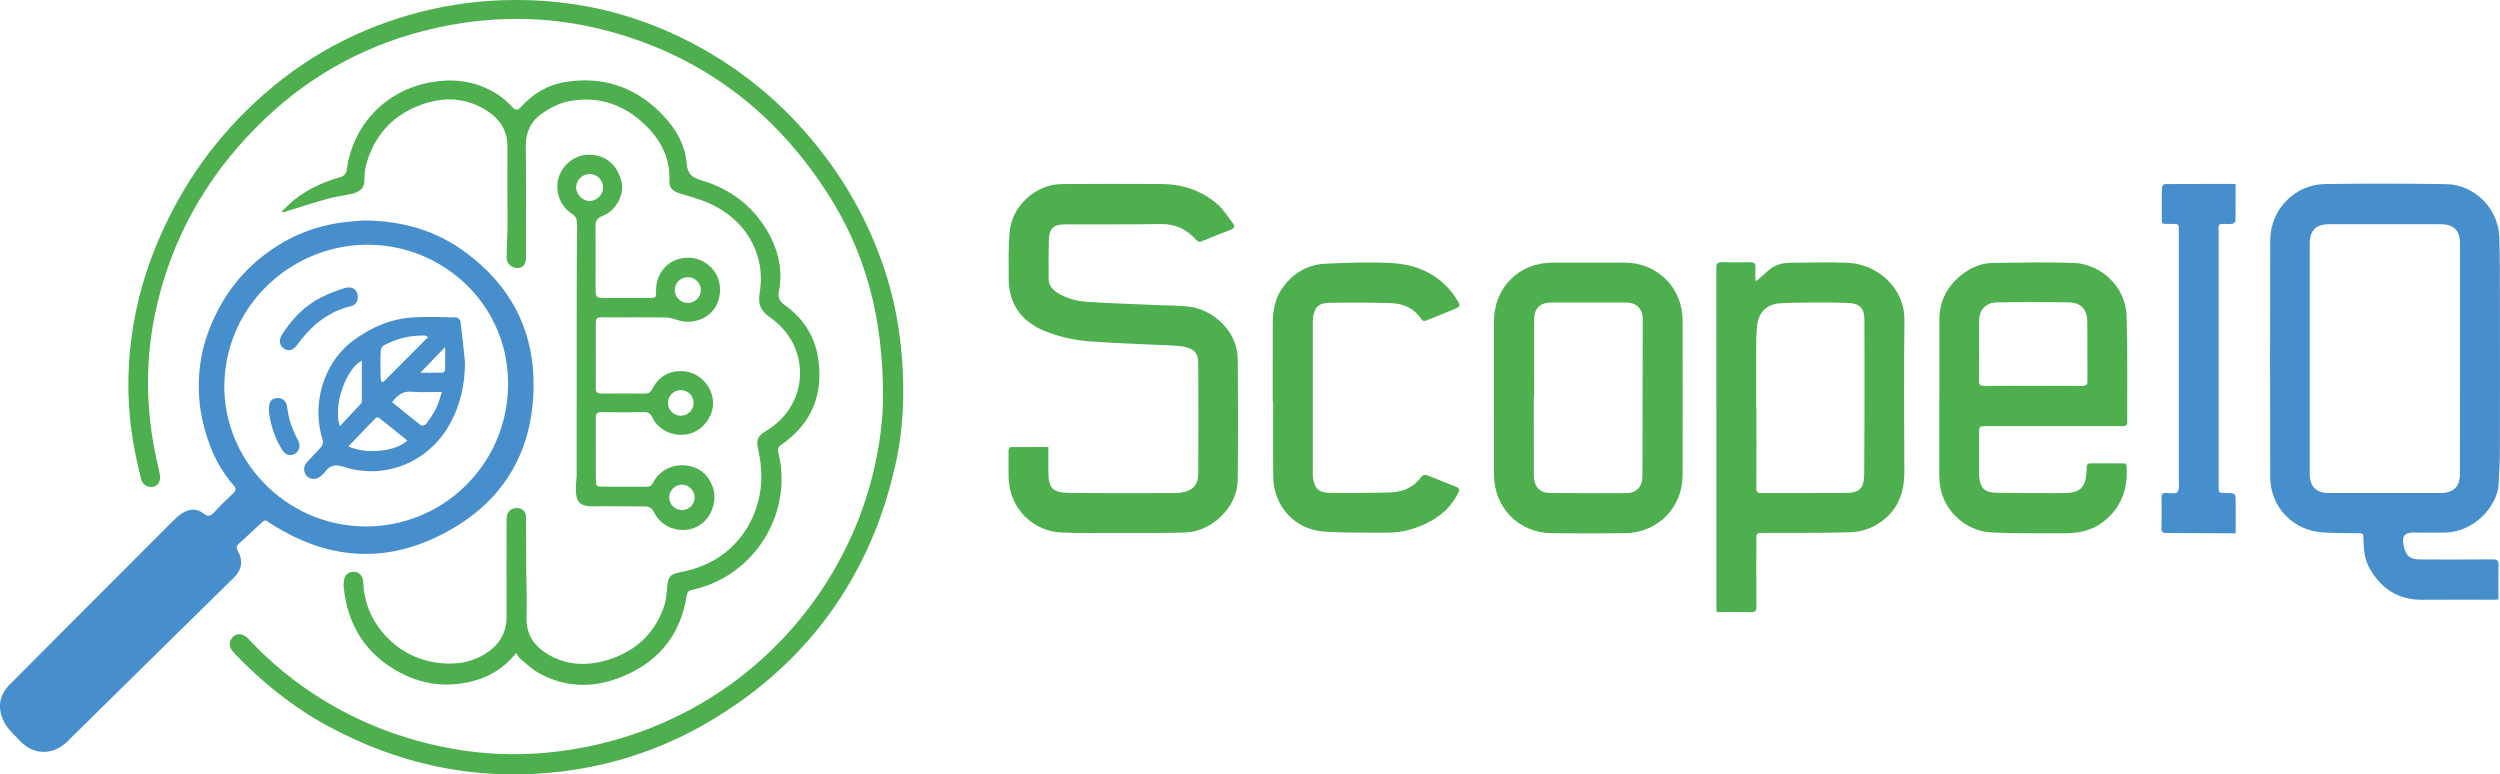
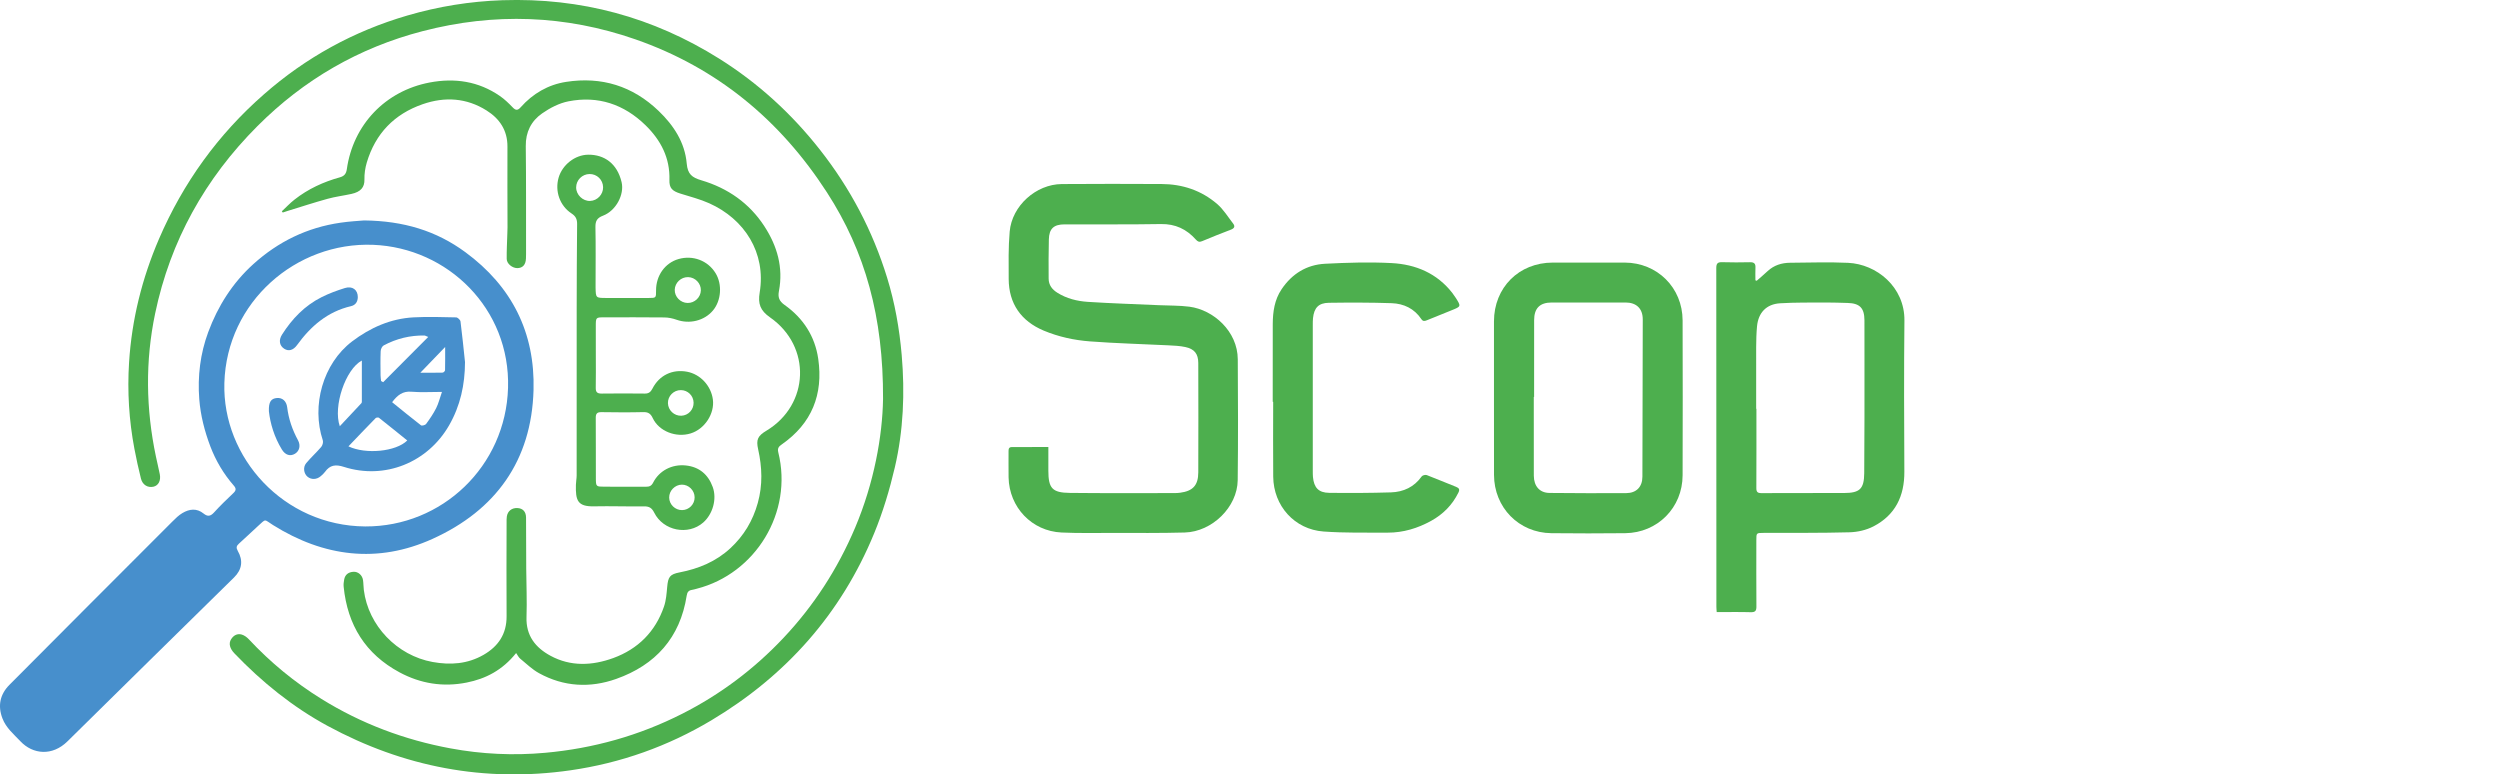
<svg xmlns="http://www.w3.org/2000/svg" version="1.1" id="Layer_1" x="0px" y="0px" viewBox="0 0 705.2 218.46" style="enable-background:new 0 0 705.2 218.46;" xml:space="preserve">
  <style type="text/css">
	.st0{fill:#4DAF4E;}
	.st1{fill:#478FCC;}
</style>
  <g>
    <g>
      <g>
        <path class="st0" d="M249.09,112.55c0.1-23.14-5-41.56-15.84-58.3c-13.2-20.4-30.99-35.14-54.04-43.16     c-19.73-6.86-39.77-7.56-60-2.3c-17.98,4.67-33.53,13.69-46.59,26.78C57.89,50.32,48.04,67.92,43.76,88.44     c-2.81,13.44-2.61,26.9,0.22,40.33c0.35,1.68,0.77,3.35,1.1,5.04c0.34,1.78-0.4,3.16-1.79,3.48c-1.6,0.36-3.09-0.51-3.53-2.28     c-0.69-2.78-1.31-5.57-1.84-8.38c-1.53-8.07-2.03-16.24-1.51-24.41c0.76-12.09,3.66-23.72,8.45-34.85     c6.81-15.79,16.62-29.41,29.57-40.75C86.28,16.22,99.77,8.8,114.89,4.38c8.76-2.56,17.7-4.01,26.86-4.32     c22.07-0.74,42.42,4.76,61.1,16.47c11.01,6.9,20.45,15.54,28.48,25.76c8.52,10.85,14.83,22.83,18.9,36.02     c2.2,7.14,3.48,14.41,4.12,21.83c0.92,10.65,0.49,21.27-1.93,31.67c-1.47,6.31-3.36,12.6-5.82,18.59     c-9.33,22.73-24.89,40.21-45.92,52.78c-12.28,7.34-25.59,12.07-39.77,14.11c-24.22,3.47-47.06-0.92-68.5-12.53     c-9.87-5.35-18.52-12.36-26.29-20.46c-1.31-1.37-1.66-2.78-0.96-3.93c0.69-1.14,1.75-1.74,3.04-1.37     c0.74,0.22,1.47,0.77,2.01,1.35c6.08,6.51,12.89,12.11,20.47,16.81c11.24,6.97,23.39,11.53,36.38,13.94     c8.86,1.65,17.78,2.06,26.74,1.25c13.57-1.23,26.47-4.84,38.64-11.01c10.75-5.45,20.26-12.6,28.51-21.34     c8.62-9.13,15.35-19.55,20.26-31.14C246.56,136.22,248.92,122.98,249.09,112.55z" />
        <path class="st0" d="M145.59,184.21c-3.87,4.84-8.57,7.26-13.97,8.33c-6.63,1.32-12.97,0.31-18.91-2.88     c-9.63-5.17-14.69-13.37-15.77-24.15c-0.07-0.66,0.02-1.35,0.14-2.01c0.25-1.45,1.25-2.13,2.63-2.21     c1.31-0.08,2.49,0.96,2.69,2.34c0.14,0.92,0.11,1.87,0.23,2.8c1.26,10.07,9.38,18.48,19.39,20.3c5.06,0.92,9.87,0.57,14.36-2     c4.18-2.4,6.56-5.9,6.52-10.93c-0.07-8.8-0.01-17.6,0-26.41c0-0.57-0.02-1.15,0.07-1.71c0.23-1.53,1.41-2.45,2.98-2.37     c1.51,0.07,2.42,1,2.44,2.66c0.04,4.79,0.02,9.59,0.05,14.38c0.03,4.58,0.24,9.16,0.08,13.73c-0.18,5.23,2.54,8.61,6.75,10.89     c5.72,3.11,11.83,2.8,17.73,0.65c6.96-2.54,11.87-7.43,14.3-14.52c0.6-1.74,0.73-3.66,0.9-5.52c0.26-2.85,0.73-3.58,3.51-4.12     c5.37-1.04,10.25-3.05,14.32-6.82c3.81-3.53,6.33-7.75,7.73-12.77c1.41-5.07,1.23-10.07,0.1-15.13     c-0.62-2.76-0.11-3.78,2.35-5.26c12.13-7.3,12.76-23.77,1.01-31.95c-2.79-1.94-3.45-3.86-2.93-7     c1.86-11.28-4.32-20.75-14.23-25.19c-2.6-1.16-5.4-1.88-8.13-2.73c-2.33-0.73-3.17-1.56-3.1-3.85     c0.19-6.22-2.44-11.23-6.73-15.42c-6.06-5.92-13.39-8.4-21.74-6.76c-2.62,0.51-5.23,1.87-7.44,3.41     c-3.07,2.14-4.67,5.26-4.61,9.23c0.12,9.74,0.06,19.48,0.08,29.23c0,0.83,0.01,1.67-0.03,2.5c-0.08,1.74-0.91,2.64-2.4,2.68     c-1.41,0.03-3.02-1.23-3.03-2.6c-0.03-2.38,0.11-4.77,0.18-7.15c0.02-0.57,0.05-1.14,0.05-1.72c-0.01-7.61-0.06-15.21-0.02-22.82     c0.02-4.58-2.21-7.87-5.89-10.18c-5.66-3.57-11.79-3.93-18.02-1.77c-8.02,2.78-13.34,8.3-15.77,16.46     c-0.45,1.53-0.7,3.18-0.66,4.77c0.06,2.21-1.05,3.51-3.67,4.08c-2.24,0.49-4.53,0.77-6.73,1.38c-3.76,1.04-7.47,2.25-11.21,3.4     c-0.48,0.15-0.95,0.31-1.43,0.47c-0.09-0.12-0.17-0.23-0.26-0.35c1.19-1.11,2.3-2.3,3.58-3.3c3.82-3,8.15-5,12.82-6.29     c1.25-0.35,1.76-1.05,1.93-2.27c1.78-12.57,10.85-22.09,23.36-24.47c7.08-1.34,13.78-0.36,19.81,3.8     c1.32,0.91,2.5,2.05,3.61,3.21c0.86,0.9,1.43,0.92,2.26-0.02c3.44-3.87,7.76-6.39,12.84-7.17c9.97-1.54,18.75,1.16,26.08,8.2     c4.25,4.08,7.41,8.9,7.92,14.83c0.26,3.02,1.49,3.95,4.15,4.74c7.41,2.2,13.52,6.43,17.78,13c3.6,5.55,5.35,11.59,4.08,18.25     c-0.32,1.7,0.02,2.8,1.6,3.91c5.24,3.71,8.57,8.82,9.49,15.21c1.45,10.04-1.82,18.22-10.26,24.11c-0.84,0.58-1.31,1.06-1.01,2.26     c4.22,16.97-6.44,34.23-22.99,38.46c-0.45,0.12-0.9,0.26-1.36,0.33c-0.94,0.15-1.33,0.61-1.49,1.63     c-1.85,11.86-8.81,19.57-19.89,23.49c-7.36,2.61-14.79,2.22-21.76-1.62c-1.93-1.06-3.57-2.67-5.29-4.08     C146.3,185.45,146.06,184.88,145.59,184.21z" />
        <path class="st0" d="M168.07,100.34c0,3.02,0.04,6.04-0.02,9.06c-0.03,1.24,0.45,1.63,1.65,1.62c4.06-0.05,8.13-0.05,12.19,0     c1.12,0.02,1.67-0.47,2.15-1.4c1.93-3.77,5.64-5.54,9.78-4.76c3.75,0.71,6.76,3.96,7.27,7.84c0.52,4.01-2.32,8.34-6.27,9.56     c-4.12,1.27-8.94-0.6-10.69-4.31c-0.6-1.29-1.3-1.74-2.71-1.7c-3.9,0.1-7.81,0.07-11.72,0.01c-1.19-0.02-1.66,0.33-1.65,1.59     c0.05,5.68,0,11.36,0.03,17.03c0.01,2.4,0.06,2.4,2.46,2.41c3.91,0,7.81-0.02,11.72,0.01c0.93,0.01,1.51-0.25,1.97-1.15     c1.72-3.38,5.31-5.26,9.22-4.85c3.8,0.4,6.32,2.56,7.6,6.09c1.22,3.37,0.01,7.63-2.68,10c-4.25,3.73-11.27,2.37-13.84-2.79     c-0.66-1.31-1.4-1.78-2.86-1.76c-4.69,0.07-9.38-0.11-14.06-0.01c-4.74,0.11-5.27-1.68-5.16-6.08c0.02-0.88,0.21-1.76,0.21-2.63     c0.01-15.73,0-31.46,0.01-47.2c0.01-7.91,0.04-15.82,0.12-23.73c0.01-1.33-0.38-2.19-1.54-2.95c-3.36-2.19-4.78-6.33-3.67-10.15     c1.04-3.55,4.56-6.42,8.37-6.45c4.47-0.03,8.14,2.44,9.39,7.75c0.82,3.5-1.58,8.06-5.26,9.46c-1.66,0.63-2.15,1.5-2.12,3.21     c0.11,5.36,0.04,10.73,0.04,16.1c0,0.31,0,0.63,0,0.94c0.06,2.95,0.07,2.95,2.97,2.96c4.01,0,8.02,0,12.03,0     c2.06,0,2.07-0.02,2.06-2.1c-0.02-4.22,2.52-7.78,6.33-8.88c4.06-1.17,8.28,0.43,10.45,3.97c1.94,3.15,1.62,7.75-0.74,10.55     c-2.43,2.89-6.6,3.9-10.25,2.6c-1.1-0.39-2.31-0.64-3.47-0.65c-5.63-0.07-11.25-0.03-16.88-0.03c-2.44,0-2.44,0.01-2.44,2.52     C168.07,94.82,168.07,97.58,168.07,100.34z M166.29,49.09c-2.08,0.03-3.77,1.73-3.77,3.79c0,2.07,1.87,3.88,3.94,3.8     c2.04-0.07,3.71-1.84,3.66-3.89C170.08,50.7,168.38,49.06,166.29,49.09z M194.1,78.17c-2.01-0.04-3.71,1.58-3.77,3.57     c-0.05,1.97,1.61,3.68,3.61,3.72c2.01,0.04,3.71-1.58,3.76-3.56C197.75,79.92,196.09,78.21,194.1,78.17z M195.65,113.58     c-0.04-1.97-1.64-3.54-3.61-3.54c-2.02,0-3.68,1.68-3.63,3.68c0.05,2.01,1.76,3.62,3.77,3.55     C194.15,117.2,195.69,115.56,195.65,113.58z M192.4,143.89c1.97-0.02,3.57-1.65,3.54-3.62c-0.02-1.96-1.69-3.59-3.62-3.56     c-1.94,0.03-3.58,1.71-3.56,3.64C188.78,142.3,190.44,143.91,192.4,143.89z" />
      </g>
      <g>
        <path class="st1" d="M102.69,62.18c11.2,0.12,20.38,2.94,28.56,8.94c13.15,9.66,19.7,22.72,19.25,38.92     c-0.55,19.89-10.68,33.91-28.5,41.97c-15.48,7.01-30.67,5.07-45-3.91c-2.62-1.64-1.81-1.9-4.34,0.39     c-1.78,1.61-3.49,3.29-5.28,4.88c-0.71,0.63-0.8,1.16-0.32,2c1.57,2.74,1.23,5.28-1.03,7.51c-15.66,15.42-31.37,30.79-47,46.24     c-4.27,4.22-9.76,3.7-13.27-0.02c-1.9-2.01-4.05-3.78-5.07-6.45c-1.38-3.58-0.68-6.81,1.99-9.49     c15.28-15.37,30.6-30.7,45.93-46.03c0.88-0.88,1.79-1.79,2.85-2.41c1.96-1.16,4.03-1.43,5.97,0.14c1.09,0.88,1.91,0.82,2.9-0.26     c1.75-1.92,3.63-3.74,5.52-5.53c0.78-0.74,0.8-1.29,0.1-2.09c-2.87-3.29-5.08-7.01-6.62-11.07c-1.62-4.29-2.76-8.71-3.12-13.31     c-0.5-6.48,0.28-12.85,2.52-18.9c2.72-7.34,6.85-13.89,12.73-19.2c7.03-6.35,15.2-10.33,24.59-11.68     C98.61,62.44,101.21,62.31,102.69,62.18z M103.02,148.5c21.65,0.1,39.64-16.96,40.29-39.1c0.66-22.27-16.97-39.5-38.04-40.34     c-21.7-0.86-41.33,16.05-41.98,38.97C62.68,129.06,80.02,148.34,103.02,148.5z" />
        <path class="st1" d="M131.17,102.15c-0.03,6.36-1.31,12.31-4.5,17.85c-6.04,10.49-18.14,15.39-29.66,11.7     c-2.36-0.76-3.93-0.54-5.34,1.41c-0.33,0.46-0.77,0.85-1.21,1.22c-1.13,0.98-2.67,1.02-3.72,0.14c-1.05-0.88-1.33-2.67-0.37-3.82     c1.33-1.6,2.89-3,4.24-4.58c0.37-0.44,0.62-1.33,0.45-1.85c-3.26-9.81,0.03-21.66,8.27-27.92c5.06-3.84,10.86-6.44,17.35-6.78     c3.99-0.21,8-0.08,11.99,0.01c0.43,0.01,1.17,0.7,1.23,1.14C130.39,94.49,130.76,98.32,131.17,102.15z M114.88,124.25     c-2.67-2.15-5.31-4.3-7.99-6.41c-0.18-0.14-0.75-0.08-0.93,0.1c-2.57,2.62-5.1,5.28-7.67,7.97     C103.17,128.23,111.69,127.41,114.88,124.25z M110.61,113.45c2.79,2.25,5.43,4.43,8.14,6.52c0.26,0.2,1.21-0.05,1.44-0.37     c1.04-1.42,2.05-2.89,2.84-4.46c0.66-1.29,1-2.75,1.64-4.59c-3.21,0-5.92,0.18-8.59-0.05     C113.6,110.27,112.11,111.47,110.61,113.45z M120.79,95.05c-0.74-0.3-0.87-0.4-1.01-0.41c-4.09-0.07-7.95,0.87-11.54,2.79     c-0.46,0.25-0.84,1.05-0.86,1.61c-0.1,2.28-0.05,4.58-0.03,6.86c0,0.53,0.1,1.06,0.15,1.58c0.19,0.11,0.39,0.22,0.58,0.33     C112.24,103.64,116.39,99.46,120.79,95.05z M102.07,101.7c-4.61,2.44-8.17,12.96-6.22,18.53c2.12-2.26,4.12-4.38,6.11-6.52     c0.09-0.1,0.11-0.3,0.11-0.45C102.08,109.48,102.07,105.69,102.07,101.7z M118.57,105.14c2.09,0,4.2,0.02,6.3-0.03     c0.24-0.01,0.66-0.43,0.67-0.67c0.05-2.1,0.03-4.2,0.03-6.56C123.12,100.42,120.93,102.69,118.57,105.14z" />
        <path class="st1" d="M100.93,83.82c-0.02,1.31-0.65,2.24-1.91,2.54C92.41,87.9,87.66,92,83.79,97.34     c-1.07,1.48-2.39,1.82-3.61,1.04c-1.33-0.85-1.65-2.38-0.63-3.99c2.84-4.47,6.43-8.21,11.21-10.59c2.09-1.04,4.3-1.86,6.53-2.55     C99.41,80.58,100.95,81.78,100.93,83.82z" />
        <path class="st1" d="M75.85,115.99c-0.09-2.64,0.61-3.58,2.27-3.72c1.5-0.13,2.67,0.83,2.89,2.62c0.4,3.3,1.46,6.36,3.04,9.28     c0.82,1.51,0.42,3.05-0.84,3.82c-1.32,0.8-2.72,0.4-3.69-1.18C77.36,123.29,76.22,119.43,75.85,115.99z" />
      </g>
    </g>
    <g>
-       <path class="st1" d="M704.76,169.09c-0.52,0.04-0.87,0.08-1.22,0.08c-6.72,0-13.44-0.05-20.15,0.01    c-6.88,0.07-11.78-3.11-15.04-8.99c-1.36-2.46-1.61-5.23-1.66-8c-0.03-1.77-0.02-1.75-1.82-1.78c-3.2-0.05-6.41-0.03-9.6-0.22    c-8.46-0.52-14.85-7.14-14.88-15.61c-0.07-22.28-0.07-44.56,0-66.85c0.03-8.62,6.91-15.7,15.49-15.82    c11.36-0.16,22.72-0.14,34.08,0.03c8.09,0.12,14.8,6.89,15.05,15c0.2,6.49,0.16,12.99,0.17,19.48    c0.02,13.76,0.03,27.51-0.01,41.27c-0.01,2.97-0.21,5.94-0.37,8.91c-0.32,6.08-6.74,13.42-15.02,13.63    c-3.02,0.08-6.04,0-9.05-0.01c-2.4-0.01-3.23,1-2.77,3.38c0.65,3.32,1.74,4.22,5.15,4.22c6.67,0,13.35,0.03,20.02-0.03    c1.31-0.01,1.7,0.38,1.66,1.68C704.7,162.63,704.76,165.78,704.76,169.09z M693.91,101.24c0-10.87,0-21.73,0-32.6    c0-3.63-1.77-5.39-5.4-5.39c-10.5,0-21,0-31.51,0c-3.69,0-5.48,1.76-5.48,5.47c-0.01,21.64-0.01,43.29,0,64.93    c0,3.59,1.84,5.41,5.42,5.42c10.5,0.01,21,0.01,31.51,0c3.67,0,5.45-1.81,5.45-5.5C693.91,122.79,693.91,112.02,693.91,101.24z" />
      <path class="st0" d="M295.72,126.09c0,2.35,0,4.51,0,6.67c0,4.96,1.08,6.23,6.06,6.28c9.87,0.11,19.75,0.05,29.63,0.05    c0.49,0,0.99-0.04,1.48-0.1c3.59-0.47,5.11-2.09,5.12-5.73c0.04-10.29,0.03-20.57,0-30.86c-0.01-2.57-1.07-3.95-3.62-4.5    c-1.57-0.34-3.21-0.41-4.83-0.49c-7.38-0.37-14.78-0.55-22.14-1.11c-4.44-0.34-8.82-1.29-12.99-3.03    c-6.41-2.69-9.87-7.63-9.9-14.57c-0.02-4.46-0.11-8.95,0.28-13.38c0.64-7.25,7.41-13.34,14.69-13.4    c9.38-0.08,18.76-0.05,28.14-0.01c5.88,0.02,11.23,1.79,15.7,5.64c1.77,1.52,3.04,3.63,4.5,5.51c0.62,0.8,0.35,1.35-0.62,1.72    c-2.74,1.04-5.46,2.13-8.16,3.26c-0.78,0.33-1.21,0.12-1.73-0.46c-2.62-2.94-5.79-4.45-9.87-4.38    c-9.06,0.16-18.13,0.06-27.19,0.09c-3.03,0.01-4.33,1.21-4.41,4.23c-0.1,3.69-0.08,7.39-0.06,11.09c0.01,1.79,0.99,3.05,2.45,3.96    c2.62,1.65,5.58,2.38,8.6,2.58c6.7,0.43,13.42,0.64,20.13,0.94c2.84,0.13,5.7,0.06,8.5,0.42c6.82,0.88,13.62,6.94,13.67,14.83    c0.07,11.37,0.12,22.74-0.02,34.11c-0.09,7.56-7.18,14.54-14.94,14.76c-6.85,0.19-13.7,0.12-20.56,0.12    c-4.73,0-9.47,0.1-14.2-0.12c-8.39-0.39-14.76-7.12-14.93-15.55c-0.05-2.48,0.01-4.96-0.01-7.44c-0.01-0.71,0.19-1.12,0.97-1.11    C288.81,126.1,292.14,126.09,295.72,126.09z" />
      <path class="st0" d="M495.53,79.2c1.04-0.91,2.09-1.8,3.1-2.74c1.79-1.65,3.95-2.32,6.32-2.34c5.45-0.04,10.92-0.23,16.36,0.02    c8.05,0.37,15.99,6.82,15.89,16.28c-0.15,14.21-0.09,28.42-0.02,42.63c0.04,6.88-2.55,12.25-8.73,15.44    c-2.01,1.04-4.46,1.6-6.74,1.66c-8.06,0.22-16.14,0.14-24.21,0.17c-2.07,0.01-2.07,0-2.07,2.07c0,6.23-0.03,12.45,0.02,18.68    c0.01,1.23-0.32,1.65-1.59,1.62c-3.15-0.09-6.3-0.03-9.61-0.03c-0.04-0.56-0.09-1.03-0.09-1.5c0-31.85,0-63.7-0.03-95.54    c0-1.33,0.4-1.7,1.69-1.66c2.61,0.09,5.23,0.06,7.84,0.01c1.09-0.02,1.58,0.36,1.52,1.49c-0.06,1.2-0.01,2.41-0.01,3.62    C495.3,79.12,495.41,79.16,495.53,79.2z M495.38,115.31c0.02,0,0.05,0,0.07,0c0,7.44,0.02,14.89-0.02,22.33    c-0.01,1.11,0.31,1.46,1.44,1.46c7.76-0.04,15.51-0.01,23.27-0.03c4.44-0.01,5.68-1.12,5.72-5.59c0.1-10.19,0.06-20.39,0.07-30.58    c0.01-4.2,0.02-8.39-0.01-12.59c-0.02-3.44-1.34-4.76-4.73-4.85c-2.07-0.05-4.15-0.14-6.22-0.13c-4.28,0.03-8.57-0.04-12.84,0.22    c-3.88,0.24-6.15,2.65-6.51,6.5c-0.18,1.93-0.23,3.87-0.24,5.81C495.36,103.67,495.38,109.49,495.38,115.31z" />
-       <path class="st0" d="M547.07,112.48c0-7.44,0-14.89,0-22.33c0-5.29,2.25-9.48,6.35-12.7c2.55-2,5.48-3.24,8.72-3.29    c7.57-0.11,15.15-0.26,22.72,0c7.98,0.27,14.77,6.94,15.01,14.89c0.31,10.01,0.13,20.03,0.18,30.04c0.01,1.06-0.6,1.12-1.4,1.12    c-4.96-0.01-9.92-0.01-14.88-0.01c-7.89,0-15.78,0-23.67,0c-1.7,0-1.85,0.14-1.85,1.85c-0.01,3.79,0,7.58,0,11.37    c0,0.32,0.01,0.63,0.04,0.95c0.3,3.32,1.55,4.59,4.9,4.64c6.13,0.09,12.26,0.08,18.4,0.09c0.85,0,1.72-0.03,2.56-0.15    c2.51-0.33,3.87-1.67,4.23-4.17c0.14-0.98,0.22-1.97,0.24-2.96c0.02-0.8,0.34-1.13,1.14-1.13c3.02,0.02,6.04,0.02,9.06,0    c0.73-0.01,1.03,0.23,1.07,1c0.34,6.36-1.58,11.74-6.81,15.65c-3.13,2.34-6.78,3.08-10.59,3.08c-6.94-0.01-13.89,0.08-20.83-0.23    c-7.11-0.32-14.47-6.46-14.6-15.37c-0.01-0.36-0.03-0.72-0.03-1.08c0-7.08,0-14.16,0-21.25    C547.05,112.48,547.06,112.48,547.07,112.48z M573.54,108.84c4.65,0,9.29-0.02,13.93,0.02c0.98,0.01,1.36-0.29,1.35-1.3    c-0.03-5.64,0.01-11.28-0.03-16.92c-0.02-3.25-1.82-5.28-5.05-5.34c-6.81-0.12-13.62-0.12-20.43,0c-3.22,0.06-5.05,2.12-5.06,5.32    c-0.02,5.59,0.02,11.19-0.03,16.78c-0.01,1.14,0.4,1.47,1.5,1.46C564.34,108.81,568.94,108.84,573.54,108.84z" />
      <path class="st0" d="M421.42,112.16c0-7.17-0.01-14.34,0-21.51c0.01-9.54,7.03-16.57,16.58-16.58c6.76-0.01,13.52-0.02,20.29,0    c9.2,0.03,16.3,7.07,16.34,16.29c0.05,14.57,0.04,29.13,0,43.7c-0.02,9.13-7.05,16.23-16.18,16.34c-6.94,0.08-13.88,0.07-20.83,0    c-9.19-0.1-16.16-7.23-16.19-16.45c0-0.09,0-0.18,0-0.27C421.42,126.5,421.42,119.33,421.42,112.16z M432.74,111.97    c-0.03,0-0.06,0-0.09,0c0,7.4-0.01,14.8,0.01,22.2c0.01,2.99,1.66,4.86,4.44,4.88c7.21,0.07,14.43,0.09,21.64,0.05    c2.85-0.02,4.54-1.76,4.55-4.61c0.06-14.8,0.09-29.59,0.1-44.39c0-3.04-1.77-4.76-4.84-4.77c-6.94-0.02-13.89-0.02-20.83,0    c-3.38,0.01-4.97,1.62-4.97,4.99C432.73,97.53,432.74,104.75,432.74,111.97z" />
      <path class="st0" d="M359.01,113.33c0-7.31-0.02-14.62,0.01-21.93c0.02-3.46,0.49-6.84,2.49-9.81c2.93-4.36,7.06-6.92,12.26-7.19    c6.25-0.32,12.55-0.52,18.79-0.19c6.79,0.36,12.81,2.87,17.15,8.48c0.33,0.43,0.64,0.87,0.93,1.33c1.52,2.38,1.5,2.43-1.07,3.46    c-2.34,0.94-4.69,1.88-7.02,2.84c-0.63,0.26-1.14,0.41-1.62-0.31c-1.99-2.98-4.96-4.37-8.38-4.49c-5.9-0.2-11.81-0.19-17.71-0.11    c-2.92,0.04-4.17,1.44-4.47,4.36c-0.06,0.63-0.06,1.26-0.06,1.89c0,13.72,0,27.43,0,41.15c0,0.59,0,1.18,0.05,1.76    c0.29,3,1.58,4.41,4.56,4.45c5.81,0.07,11.63,0.05,17.44-0.13c3.53-0.11,6.55-1.51,8.68-4.51c0.22-0.31,1.03-0.51,1.42-0.37    c2.78,1.06,5.51,2.24,8.28,3.32c0.88,0.35,1.07,0.76,0.65,1.62c-1.71,3.48-4.31,6.1-7.67,7.96c-3.81,2.11-7.89,3.35-12.26,3.34    c-6.04-0.02-12.1,0.11-18.11-0.32c-8.19-0.59-14.12-7.24-14.2-15.48c-0.07-7.04-0.01-14.07-0.01-21.11    C359.09,113.33,359.05,113.33,359.01,113.33z" />
-       <path class="st1" d="M630.63,51.89c0,3.61,0.02,7.03-0.04,10.45c-0.01,0.28-0.58,0.74-0.93,0.78c-0.89,0.11-1.8,0.07-2.7,0.04    c-0.79-0.03-1.2,0.26-1.13,1.1c0.02,0.31,0,0.63,0,0.95c0,23.95,0,47.91,0,71.86c0,2,0,2,1.95,2c2.86,0,2.86,0,2.86,2.86    c0,2.74,0,5.48,0,8.5c-1.21,0-2.28,0.01-3.35,0c-5.41-0.03-10.82-0.08-16.23-0.08c-0.95,0-1.38-0.21-1.35-1.28    c0.06-2.89,0.05-5.77,0.01-8.66c-0.02-0.97,0.27-1.39,1.3-1.36c1.11,0.03,2.77,0.32,3.21-0.26c0.61-0.8,0.37-2.29,0.37-3.49    c0.01-23.41,0.01-46.83,0.01-70.24c0-1.89,0-1.88-1.94-1.9c-3.37-0.03-2.84,0.39-2.87-2.86c-0.03-2.44-0.04-4.87,0.03-7.31    c0.01-0.37,0.48-1.06,0.74-1.06C617.18,51.88,623.8,51.89,630.63,51.89z" />
    </g>
  </g>
</svg>